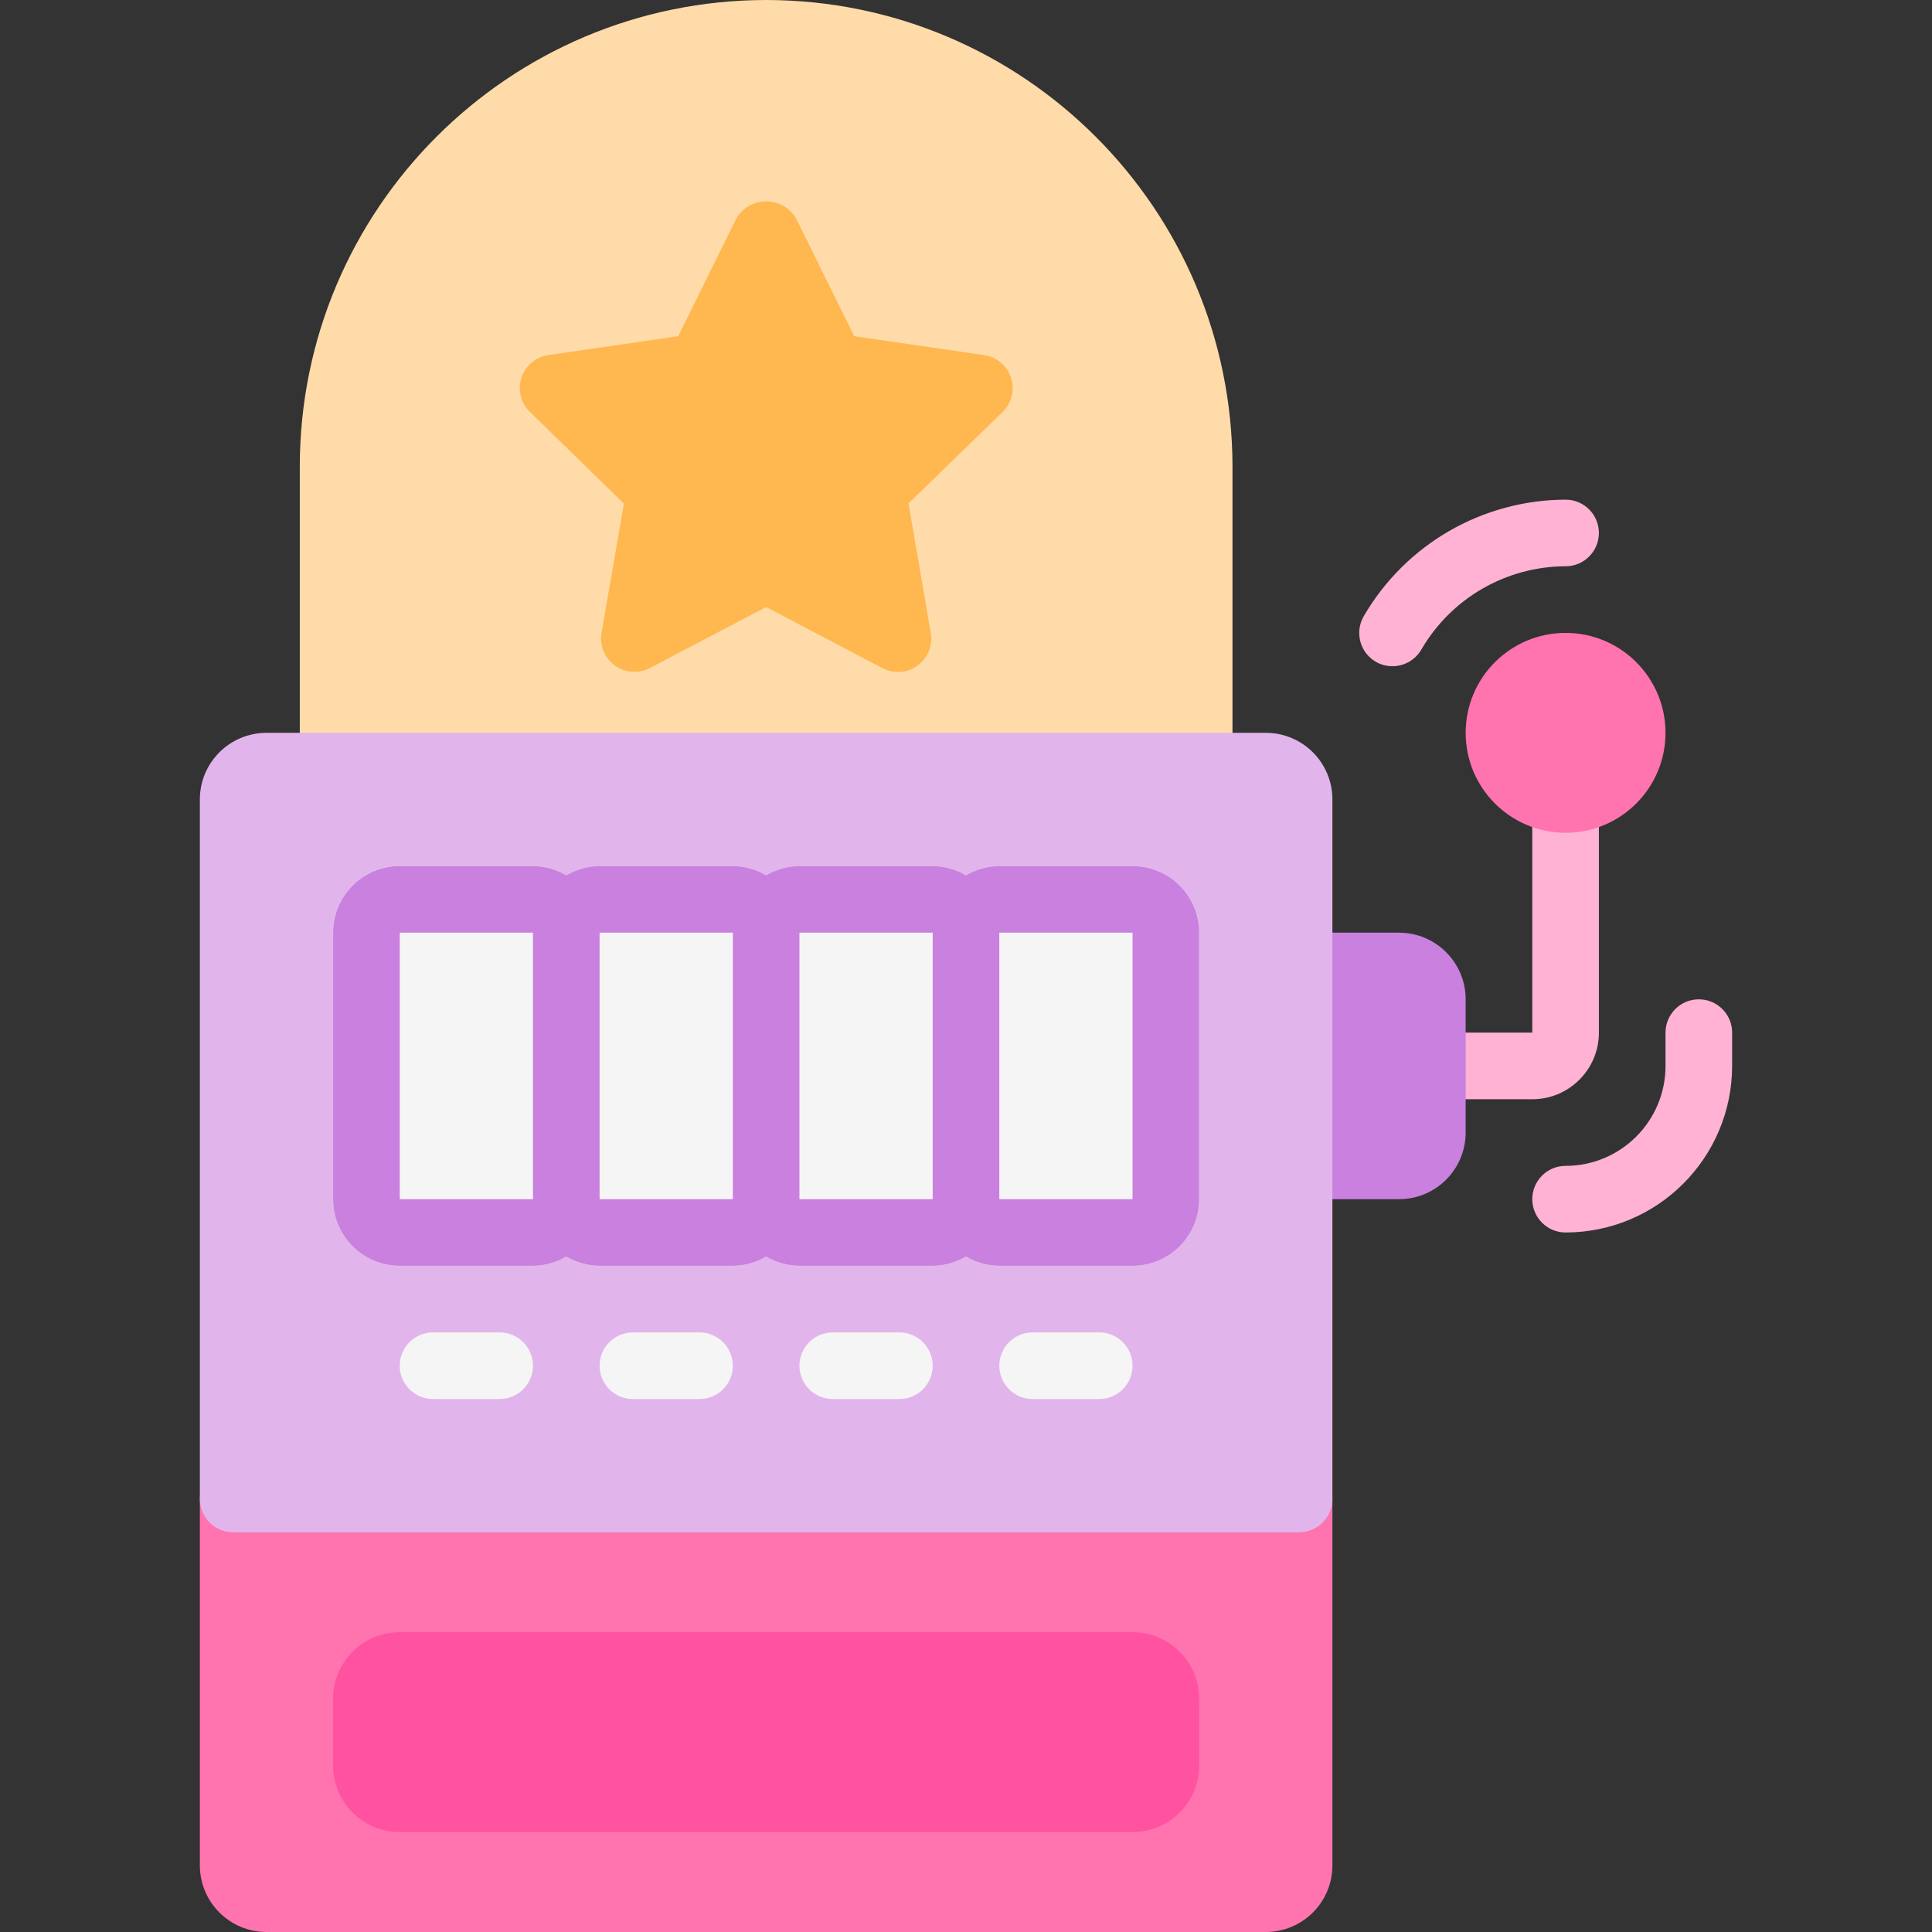
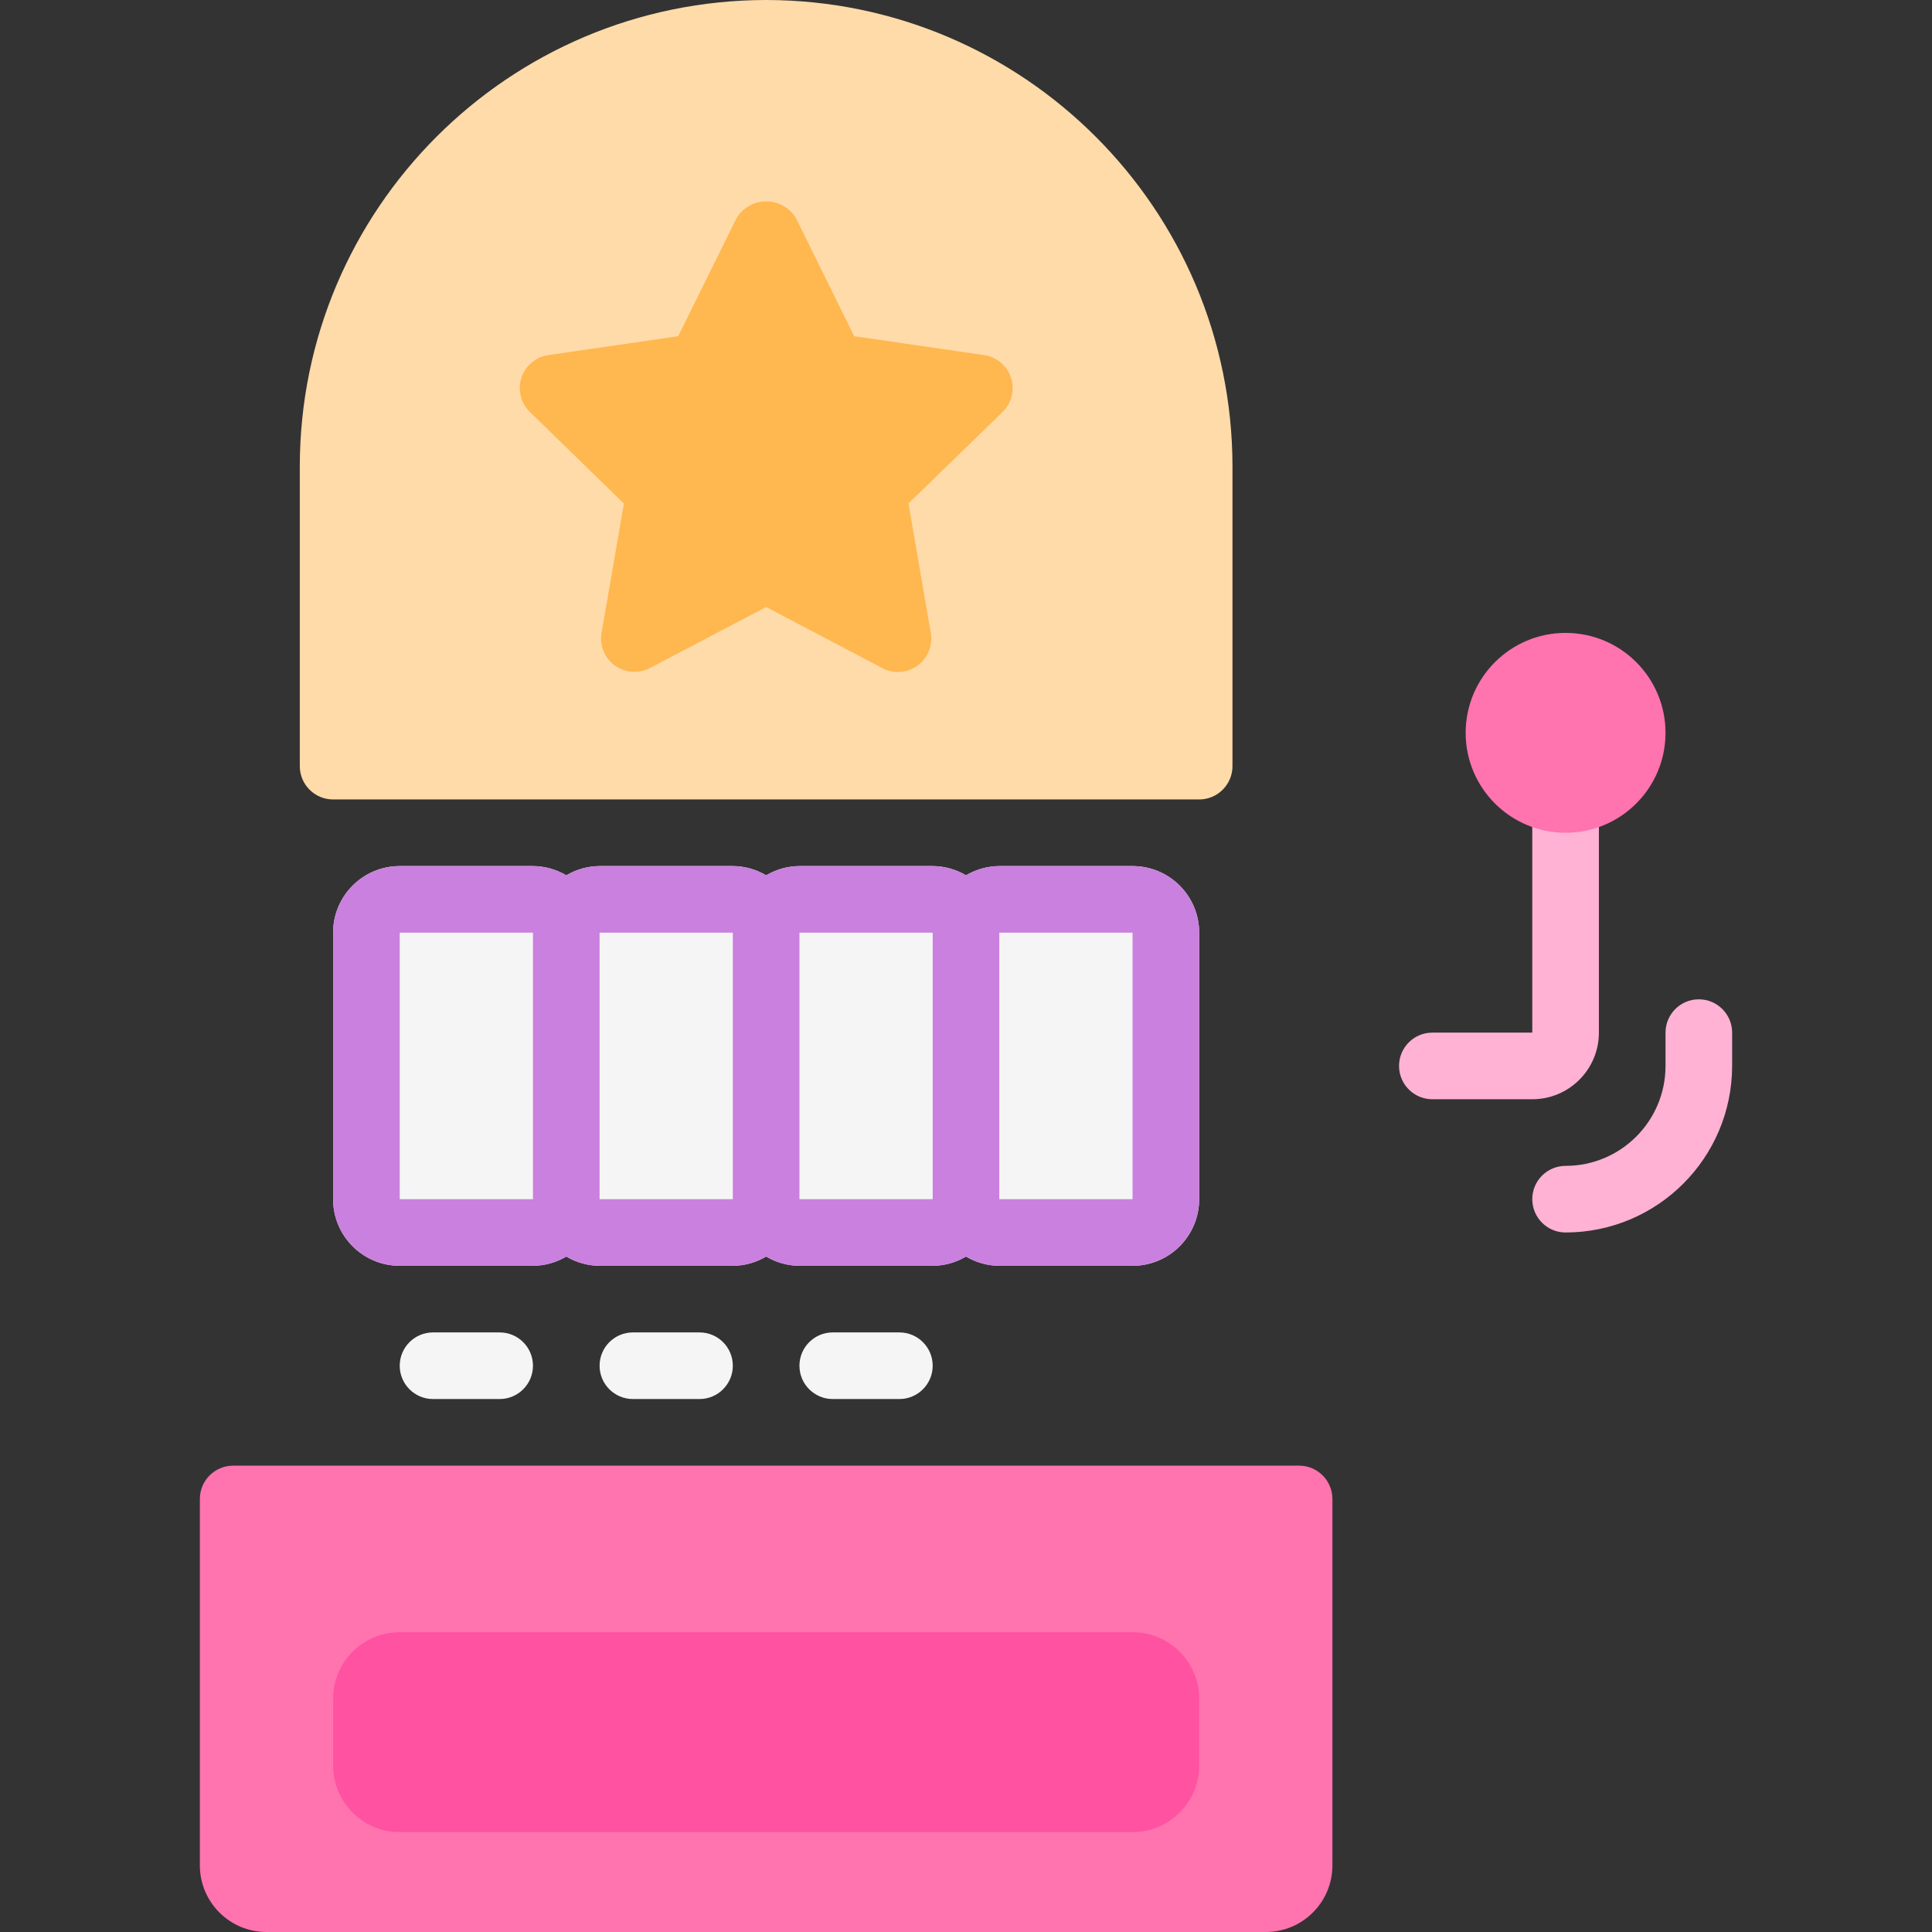
<svg xmlns="http://www.w3.org/2000/svg" height="464pt" viewBox="-48 0 464 464" width="464pt">
  <rect x="-48" y="0" width="464" height="464" fill="#333333" stroke="none" />
  <path d="m264 352h-256c-4.418 0-8 3.582-8 8v88c0 8.836 7.164 16 16 16h240c8.836 0 16-7.164 16-16v-88c0-4.418-3.582-8-8-8zm0 0" fill="#ff73af" />
  <path d="m48 392h176c8.836 0 16 7.164 16 16v16c0 8.836-7.164 16-16 16h-176c-8.836 0-16-7.164-16-16v-16c0-8.836 7.164-16 16-16zm0 0" fill="#ff52a1" />
  <path d="m320 264h-24c-4.418 0-8-3.582-8-8s3.582-8 8-8h24v-56c0-4.418 3.582-8 8-8s8 3.582 8 8v56c0 8.836-7.164 16-16 16zm0 0" fill="#ffb2d4" />
-   <path d="m288 224h-24c-4.418 0-8 3.582-8 8v48c0 4.418 3.582 8 8 8h24c8.836 0 16-7.164 16-16v-32c0-8.836-7.164-16-16-16zm0 0" fill="#ca80de" />
-   <path d="m286.398 160c-1.402.004-2.785-.371-4-1.078-3.801-2.227-5.09-7.109-2.879-10.922 10.039-17.285 28.492-27.941 48.48-28 4.418 0 8 3.582 8 8s-3.582 8-8 8c-14.277.043-27.465 7.656-34.641 20-1.434 2.484-4.09 4.012-6.961 4zm0 0" fill="#ffb2d4" />
  <path d="m352 176c0 13.254-10.746 24-24 24s-24-10.746-24-24 10.746-24 24-24 24 10.746 24 24zm0 0" fill="#ff73af" />
-   <path d="m328 296c-4.418 0-8-3.582-8-8s3.582-8 8-8c13.254 0 24-10.746 24-24v-8c0-4.418 3.582-8 8-8s8 3.582 8 8v8c-.027 22.082-17.918 39.973-40 40zm0 0" fill="#ffb2d4" />
+   <path d="m328 296c-4.418 0-8-3.582-8-8s3.582-8 8-8c13.254 0 24-10.746 24-24v-8c0-4.418 3.582-8 8-8s8 3.582 8 8v8c-.027 22.082-17.918 39.973-40 40z" fill="#ffb2d4" />
  <path d="m136 0c-61.828.066-111.934 50.172-112 112v72c0 4.418 3.582 8 8 8h208c4.418 0 8-3.582 8-8v-72c-.066-61.828-50.172-111.934-112-112zm0 0" fill="#ffdba9" />
-   <path d="m256 176h-240c-8.836 0-16 7.164-16 16v168c0 4.418 3.582 8 8 8h256c4.418 0 8-3.582 8-8v-168c0-8.836-7.164-16-16-16zm0 0" fill="#e1b5ec" />
  <path d="m224 208h-32c-2.816.016-5.578.785-8 2.223-2.422-1.438-5.184-2.207-8-2.223h-32c-2.816.016-5.578.785-8 2.223-2.422-1.438-5.184-2.207-8-2.223h-32c-2.816.016-5.578.785-8 2.223-2.422-1.438-5.184-2.207-8-2.223h-32c-8.836 0-16 7.164-16 16v64c0 8.836 7.164 16 16 16h32c2.816-.016 5.578-.785 8-2.223 2.422 1.438 5.184 2.207 8 2.223h32c2.816-.016 5.578-.785 8-2.223 2.422 1.438 5.184 2.207 8 2.223h32c2.816-.016 5.578-.785 8-2.223 2.422 1.438 5.184 2.207 8 2.223h32c8.836 0 16-7.164 16-16v-64c0-8.836-7.164-16-16-16zm0 0" fill="#f5f5f5" />
  <path d="m224 208h-32c-2.816.016-5.578.785-8 2.223-2.422-1.438-5.184-2.207-8-2.223h-32c-2.816.016-5.578.785-8 2.223-2.422-1.438-5.184-2.207-8-2.223h-32c-2.816.016-5.578.785-8 2.223-2.422-1.438-5.184-2.207-8-2.223h-32c-8.836 0-16 7.164-16 16v64c0 8.836 7.164 16 16 16h32c2.816-.016 5.578-.785 8-2.223 2.422 1.438 5.184 2.207 8 2.223h32c2.816-.016 5.578-.785 8-2.223 2.422 1.438 5.184 2.207 8 2.223h32c2.816-.016 5.578-.785 8-2.223 2.422 1.438 5.184 2.207 8 2.223h32c8.836 0 16-7.164 16-16v-64c0-8.836-7.164-16-16-16zm-176 80v-64h32v64zm48 0v-64h32v64zm48 0v-64h32v64zm80 0h-32v-64h32zm0 0" fill="#ca80de" />
  <g fill="#f5f5f5">
    <path d="m72 336h-16c-4.418 0-8-3.582-8-8s3.582-8 8-8h16c4.418 0 8 3.582 8 8s-3.582 8-8 8zm0 0" />
    <path d="m120 336h-16c-4.418 0-8-3.582-8-8s3.582-8 8-8h16c4.418 0 8 3.582 8 8s-3.582 8-8 8zm0 0" />
    <path d="m168 336h-16c-4.418 0-8-3.582-8-8s3.582-8 8-8h16c4.418 0 8 3.582 8 8s-3.582 8-8 8zm0 0" />
-     <path d="m216 336h-16c-4.418 0-8-3.582-8-8s3.582-8 8-8h16c4.418 0 8 3.582 8 8s-3.582 8-8 8zm0 0" />
  </g>
  <path d="m194.809 90.727c-.941-2.898-3.449-5.012-6.465-5.445l-31.199-4.539-13.945-28.277c-1.496-2.543-4.227-4.102-7.176-4.102-2.949 0-5.68 1.559-7.176 4.102l-13.961 28.277-31.199 4.539c-3.012.438-5.516 2.547-6.457 5.441-.941 2.891-.16 6.07 2.016 8.199l22.594 22.016-5.367 31.062c-.516 3 .719 6.035 3.184 7.824 2.461 1.789 5.73 2.023 8.422.609l27.922-14.648 27.922 14.68c2.699 1.422 5.973 1.184 8.441-.613 2.465-1.801 3.695-4.844 3.164-7.852l-5.336-31.098 22.609-21.98c2.172-2.129 2.949-5.305 2.008-8.195zm0 0" fill="#ffb74f" />
</svg>